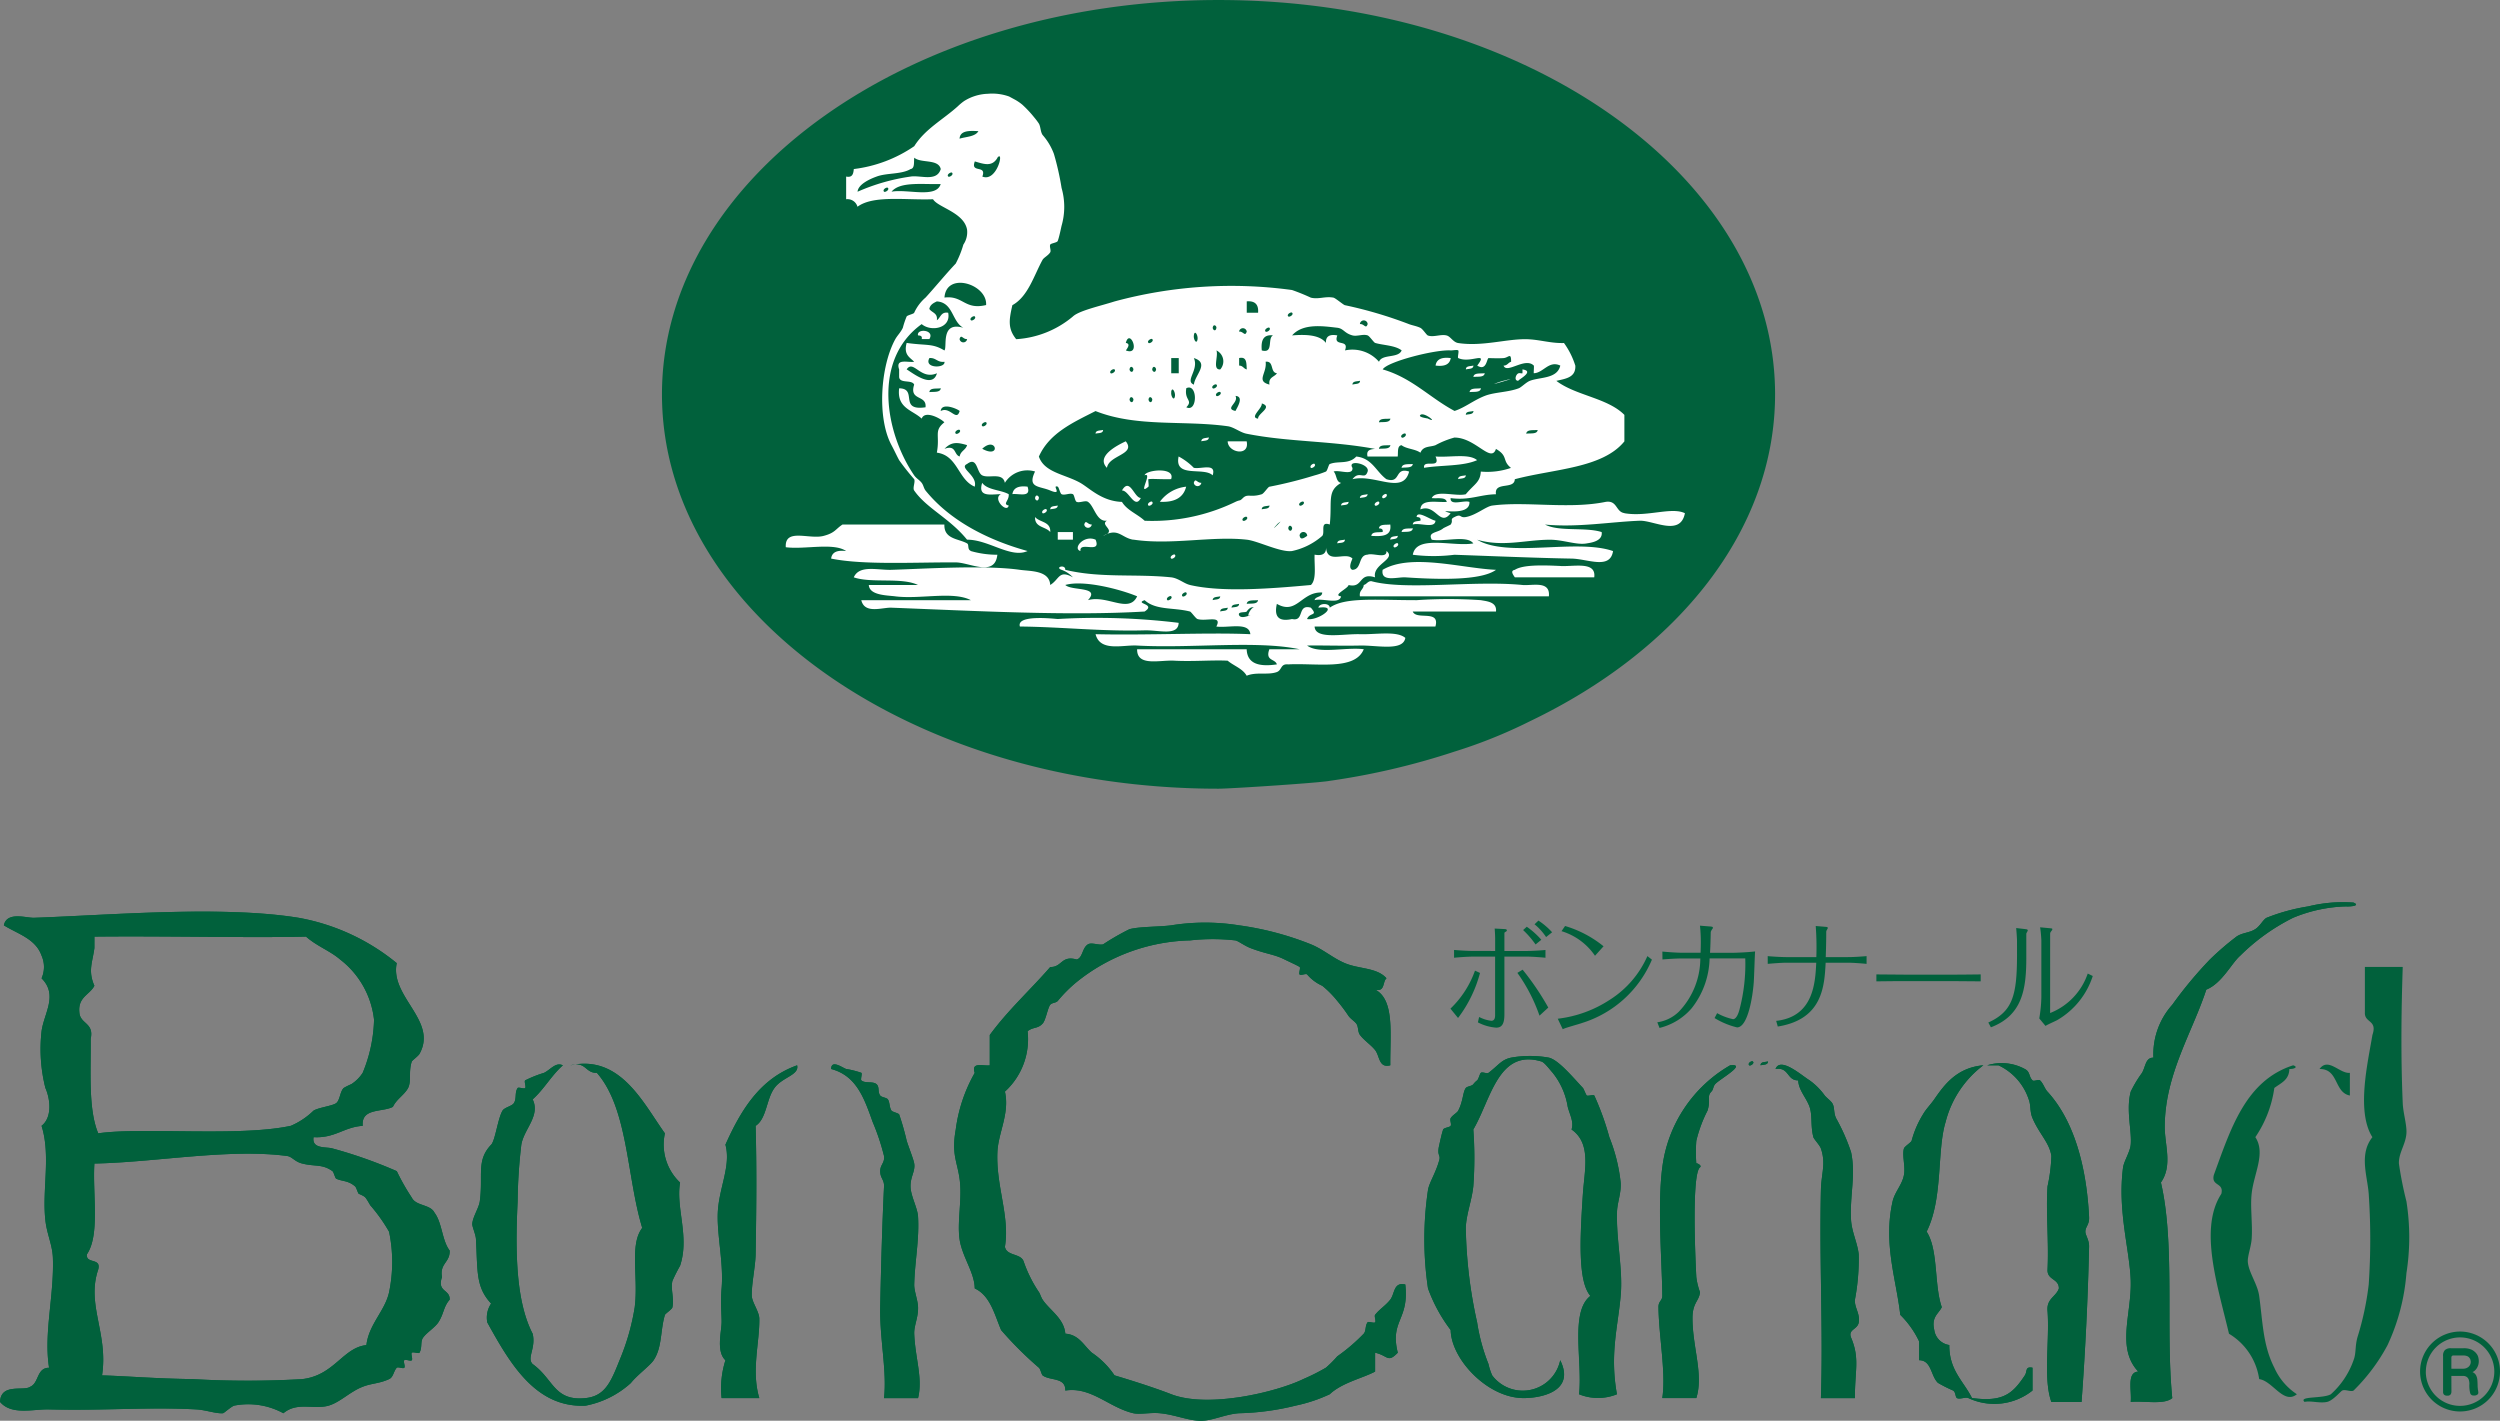
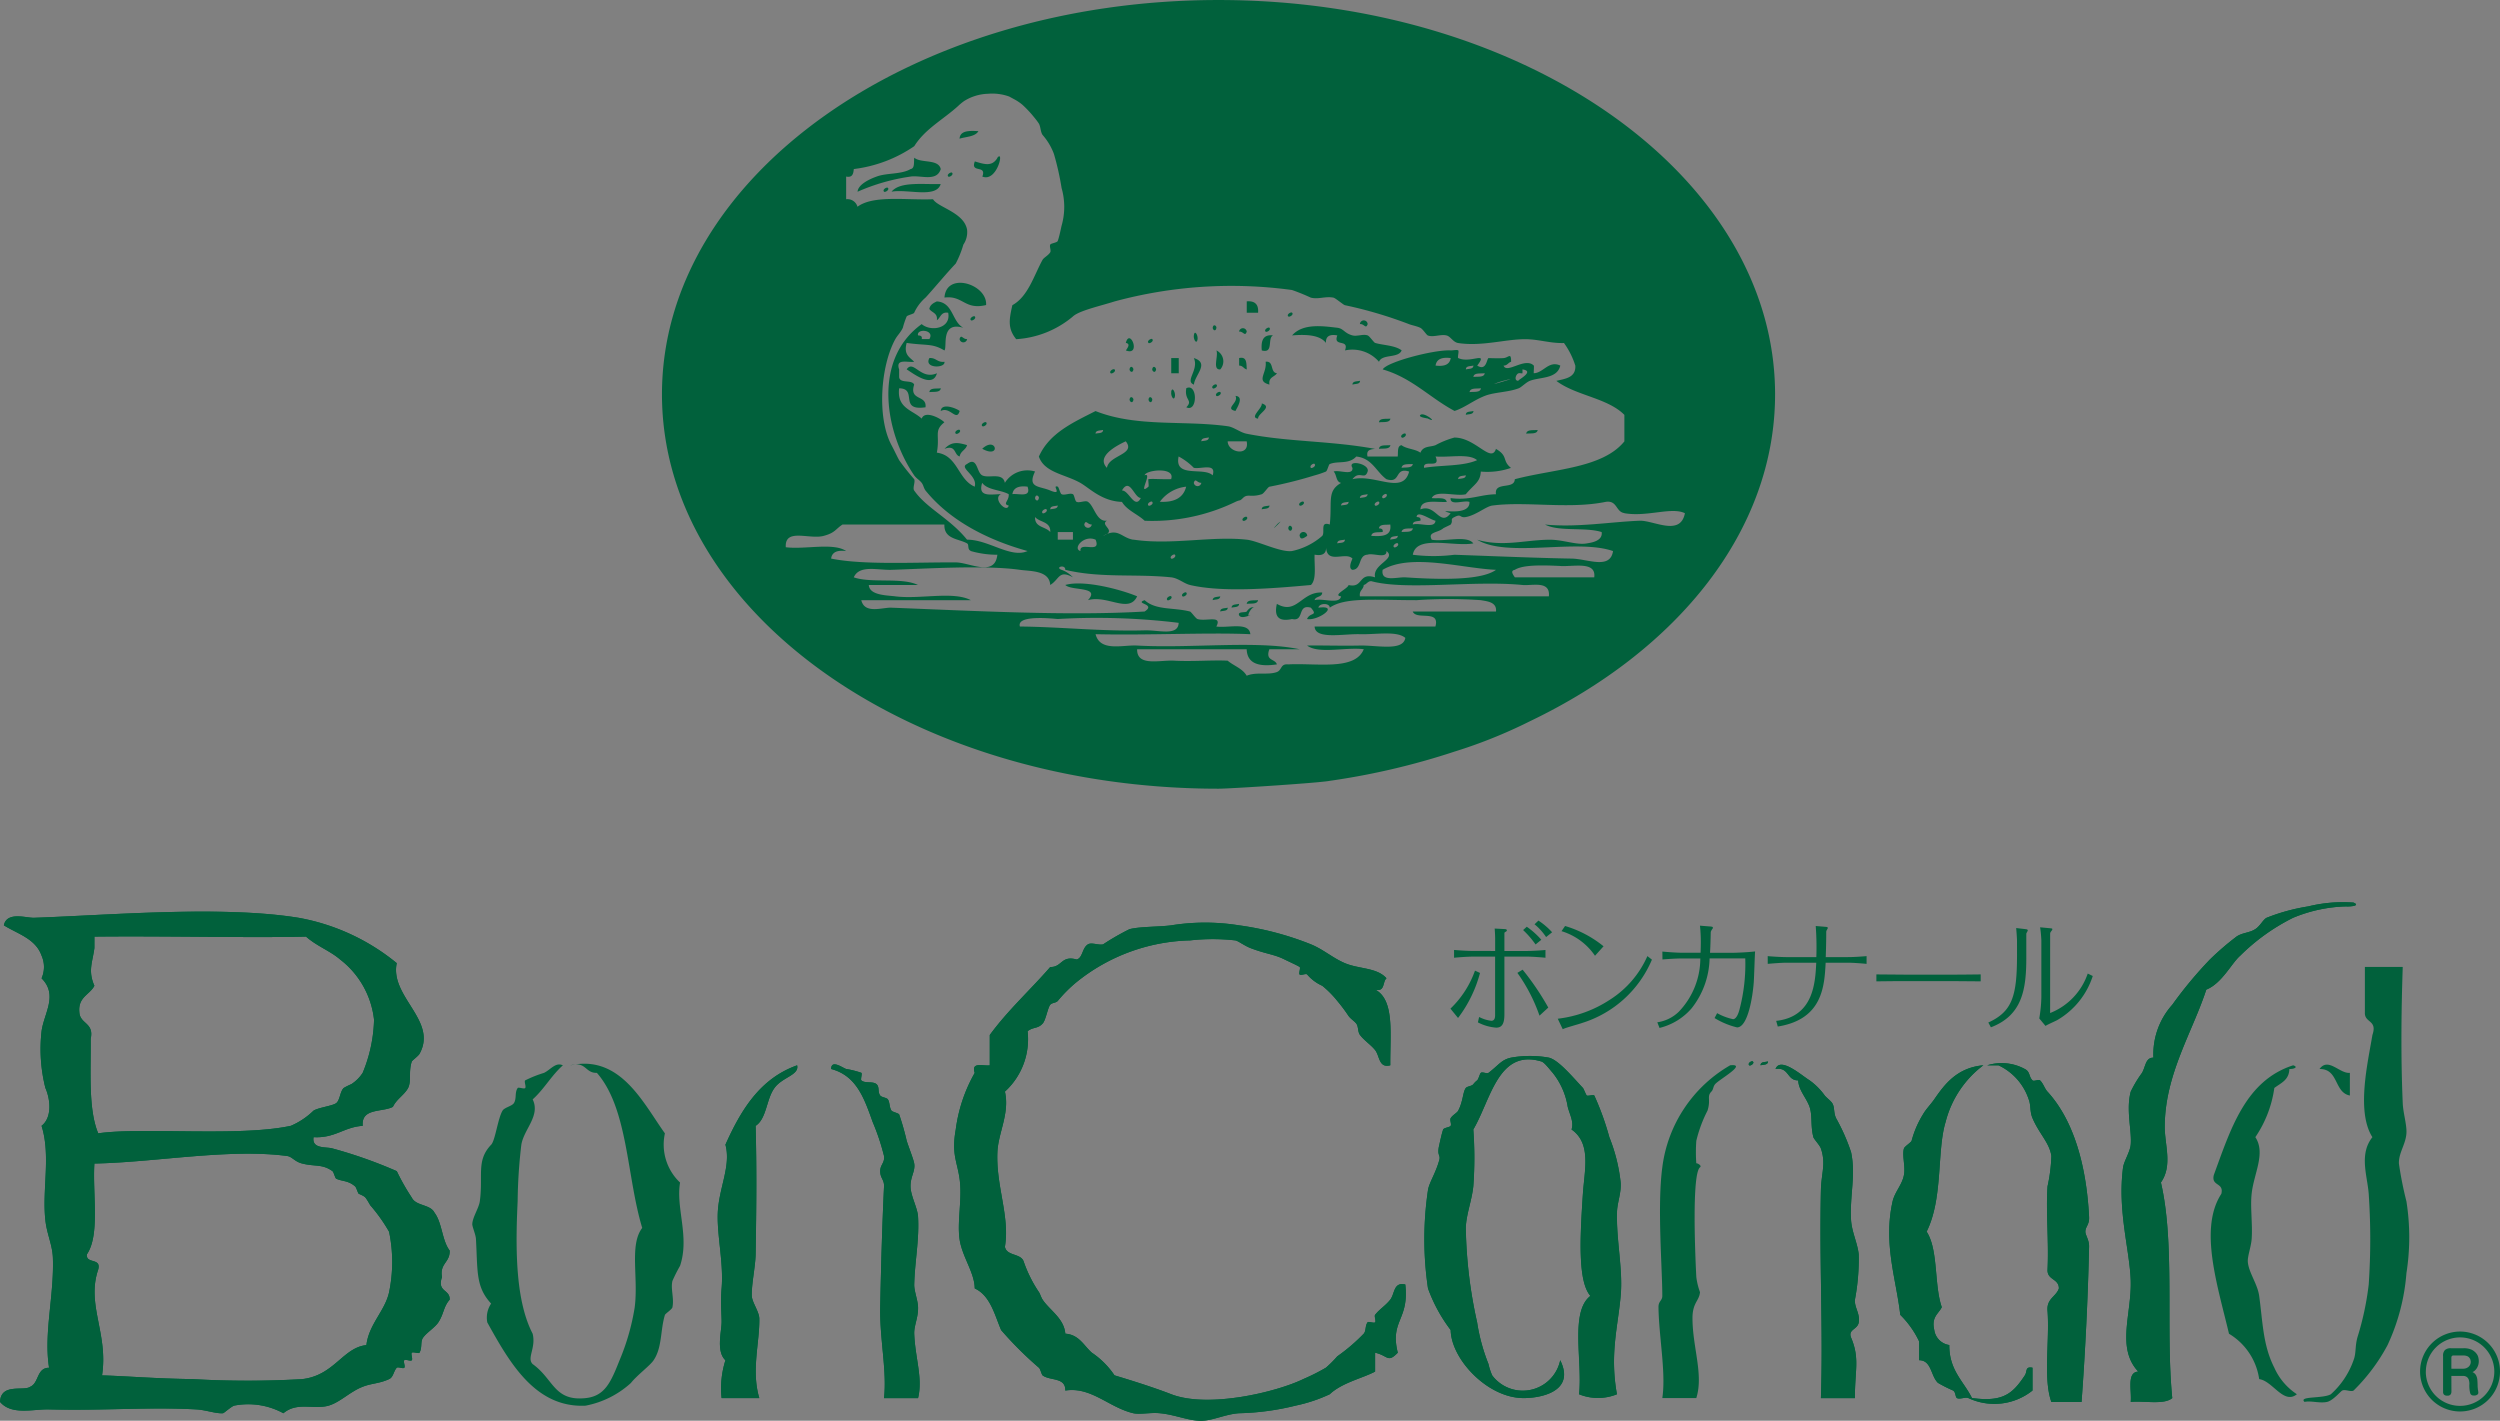
<svg xmlns="http://www.w3.org/2000/svg" width="216.21" height="122.873" viewBox="0 0 216.21 122.873">
  <rect x="0" y="0" width="216.21" height="122.873" fill="#808080" stroke="none" />
  <g id="logo" transform="translate(-584.681 -151.574)">
-     <ellipse id="楕円形_11" data-name="楕円形 11" cx="45.912" cy="32.869" rx="45.912" ry="32.869" transform="translate(643.896 153.051)" fill="#fff" />
    <path id="パス_1875" data-name="パス 1875" d="M668.02,202.165c.555.532,3.072.106,1.961,1.311,1.678-.473,3.544,1.193,4.253-.331C672.687,202.507,669.568,201.716,668.02,202.165Zm10.137.981c.083.095.5-.154.319-.331C678.393,202.732,677.98,202.98,678.157,203.145Zm-1.312.331c.095.083.5-.165.331-.331C677.082,203.051,676.68,203.3,676.845,203.476Zm3.923,0c.248-.083.638-.012.65-.331C681.17,203.216,680.78,203.157,680.768,203.476Zm2.942.319c.378-.047.922.059.981-.319C684.3,203.523,683.757,203.417,683.71,203.8Zm-1.311.331c.26-.071.65-.012.65-.331C682.8,203.866,682.41,203.807,682.4,204.126Zm-.981.331c.26-.083.65-.012.65-.331C681.82,204.2,681.43,204.138,681.418,204.457Zm2.942-.331c-.284-.154-.579.224-.65.331-.094.118-.8-.024-.661.319.118.272.591.142.839.047.024.012.071,0,.142-.047a1.035,1.035,0,0,0-.142.047C683.734,204.776,684.159,204.02,684.36,204.126Zm-23.854-41.21c-.8-.047-1.583-.059-1.63.65C659.454,163.389,660.234,163.4,660.506,162.916Zm-2.611,3.923c.095.095.5-.154.331-.331C658.131,166.425,657.729,166.673,657.895,166.839Zm-.65.65c-1.6.047-3.509-.236-4.253.662C654.374,167.9,656.867,168.753,657.245,167.488Zm-4.9.662c.094.083.5-.165.331-.331C652.578,167.725,652.176,167.973,652.342,168.15Zm8.826,9.806c.13-1.808-3.45-2.93-3.6-.65C659.183,177.106,659.3,178.405,661.167,177.956Zm22.542-.319v.981h.981C684.75,177.9,684.419,177.578,683.71,177.637Zm3.592,1.3c.094.095.5-.154.331-.319C687.538,178.523,687.136,178.772,687.3,178.937Zm-27.446.331c.095.094.5-.154.331-.331C660.092,178.854,659.691,179.1,659.856,179.268Zm33.648.331c.366-.035.508.473.662,0A.335.335,0,0,0,693.5,179.6Zm-12.736.319c0,.189.26.378.319,0C681.1,179.74,680.827,179.551,680.768,179.918Zm2.28.331c.366-.035.508.473.661,0A.335.335,0,0,0,683.048,180.248Zm2.292,0c.095.095.5-.154.331-.331C685.577,179.835,685.175,180.083,685.34,180.248Zm11.768,1.63c-.555-.449-1.654-.449-2.292-.65-.118-.035-.484-.591-.65-.65-.39-.142-.91.106-1.312,0-.709-.189-.756-.591-1.311-.662-1.17-.13-2.965-.425-3.911.662,1.3-.106,2.41-.024,2.93.65-.036-.591.331-.768.981-.65-.4,1.052,1.063.248.662,1.3a3.035,3.035,0,0,1,2.942.981C695.418,182.162,696.824,182.588,697.108,181.879Zm-17.97-1.3c-.059.343.248.839.319.319C679.5,180.556,679.208,180.059,679.138,180.579Zm-20.262.319a.328.328,0,0,0,.65,0C659.159,180.934,659.017,180.426,658.875,180.9Zm27.115-.319c-.862-.106-1.063.449-.981,1.3C686.073,182.174,685.47,180.815,685.99,180.579Zm-12.736.65c.39.071.2.366,0,.65C674.613,182.4,673.608,179.882,673.254,181.229Zm1.961,0c.083.094.5-.154.319-.331C675.451,180.815,675.038,181.064,675.215,181.229Zm5.872.65c.189.484-.378,1.689.331,1.642A1.048,1.048,0,0,0,681.087,181.879Zm22.873,3.273c-.047.39-.591.284-.981.331C703.039,185.092,703.582,185.211,703.96,185.151Zm1.961-.65c1.666-.437-.8.3-.815.272A7.7,7.7,0,0,1,705.922,184.5Zm-1.63-.65c-.059.378-.6.272-.981.319C703.358,183.793,703.9,183.9,704.291,183.852Zm2.942,0c.095-.035.236.035.319,0a3.1,3.1,0,0,0,0-.331c1.193.165-.626,1.016-.319.981C706.784,184.549,706.973,183.923,707.233,183.852Zm-3.922-.662c-.012.319-.4.26-.65.331C702.661,183.2,703.051,183.261,703.311,183.19Zm-3.273,0c.083-.579.567-.744,1.311-.65C701.267,183.119,700.782,183.285,700.038,183.19Zm5.884,0c.331,0,.39-.26.65-.331,0-.851-.213-.354-.65-.319-.366.035-1.323,0-1.3,0-.166.059-.177,1.158-.981.65.992-1.311-.567-.154-1.642-.65-.083-.047.083-.579,0-.662s-.544.012-.65,0c-1.311-.095-5.494.969-5.884,1.642,2.54.732,4.076,2.457,6.215,3.592.886-.284,1.642-.922,2.611-1.3.827-.331,2.032-.307,2.942-.662.225-.083.65-.532.981-.65.886-.331,2.339-.154,2.611-1.311-.992-.473-1.465.638-2.292.662-.024,0,.035-.626,0-.662C707.776,182.434,706.193,183.946,705.922,183.19Zm-49.657-.65c-.52.91,1.406.9,1.3.319C656.95,182.942,656.843,182.493,656.264,182.54Zm20.912,0v1.311h.65V182.54Zm5.872,0v.65c.331,0,.39.272.661.331C683.675,183,683.745,182.387,683.048,182.54Zm2.292.319c.13,1-.862,1.666.331,1.973-.106-.65.437-.65.65-.981C685.707,183.8,686.1,182.765,685.34,182.859Zm-31.037.662c.614.39,2.245,1.654,2.611.331C655.5,184.478,654.894,182.635,654.3,183.521Zm19.27,0c0,.177.272.366.331,0C673.9,183.332,673.644,183.143,673.573,183.521Zm1.961,0c0,.177.272.366.331,0C675.865,183.332,675.6,183.143,675.534,183.521Zm-3.592.331c.094.083.5-.165.331-.331C672.179,183.427,671.777,183.675,671.942,183.852Zm20.912.981c.248-.083.65-.012.65-.331C693.256,184.573,692.866,184.513,692.854,184.833Zm-12.086.319c.083.095.5-.154.319-.319C681,184.738,680.6,184.986,680.768,185.151Zm-24.5.331c.378-.047.922.059.981-.331C656.855,185.211,656.312,185.092,656.264,185.482Zm20.912,0c-.059.343.248.839.319.331C677.543,185.47,677.247,184.962,677.176,185.482Zm1.3-.331c-.189,1.052.614,1.016,0,1.642C679.48,187.29,679.48,184.655,678.476,185.151Zm2.611.662c.095.083.5-.165.331-.331C681.323,185.388,680.922,185.636,681.087,185.813Zm-7.514.319c0,.189.272.378.331,0C673.9,185.955,673.644,185.766,673.573,186.132Zm1.642,0c0,.189.26.378.319,0C675.534,185.955,675.274,185.766,675.215,186.132Zm7.514-.319c.307.6-.981,1.087,0,1.3C682.824,186.912,683.545,185.86,682.729,185.813Zm-25.484,1.3c.8-.425,1.359.969,1.63,0C658.674,186.924,657.328,186.357,657.245,187.113Zm45.416.331c.248-.071.638-.012.65-.331C703.051,187.2,702.661,187.125,702.661,187.444Zm-7.514.65c.378-.047.922.059.981-.319C695.737,187.822,695.194,187.715,695.147,188.093Zm-34.31.331c.095.095.5-.154.331-.331C661.073,188.011,660.671,188.259,660.837,188.424Zm-2.292.65c.095.095.5-.154.331-.319C658.781,188.66,658.379,188.909,658.545,189.074Zm49.338,0c.39-.047.933.059.981-.319C708.485,188.8,707.942,188.7,707.883,189.074Zm-10.775.331c.083.095.484-.154.319-.331C697.344,188.991,696.931,189.239,697.108,189.4Zm-37.583.662c-.815-.236-1.335-.331-1.961.319,1.028-.378.8.52,1.312.662C658.958,190.574,659.419,190.492,659.525,190.066Zm1.311.319c.709.39,1.04.224,1.075.012C661.971,190.114,661.534,189.736,660.837,190.385Zm34.31,0c.378-.047.922.059.981-.319C695.737,190.114,695.194,190.007,695.147,190.385Zm-6.864,4.9c.083.094.5-.154.331-.319C688.518,194.875,688.117,195.123,688.282,195.289Zm-3.273.331c.26-.071.65-.012.662-.331C685.411,195.371,685.021,195.3,685.01,195.619Zm-1.63.981c.095.095.5-.154.331-.319C683.615,196.186,683.214,196.435,683.379,196.6Zm3.922.662c0,.177.26.366.331,0C687.632,197.073,687.361,196.884,687.3,197.262Zm.981.65c.071.39.366.2.65,0A.328.328,0,0,0,688.282,197.911Zm-26.134-32.7c-.461.8-1.134.567-1.961.319-.413,1.063,1.052.248.65,1.311C662.113,167.358,662.762,164.488,662.148,165.208Zm-7.2,0c-.047.378.059.922-.319.981-.792.473-2.068.319-2.942.65-.555.2-1.595.662-1.642,1.311a17.4,17.4,0,0,1,4.584-1.311c.851-.142,2.268.484,2.611-.65C657.044,165.291,655.532,165.716,654.953,165.208Zm24.185,17.332c.449,1.028-.815,1.973,0,2.292C679.22,183.994,680.532,182.978,679.138,182.54Zm5.872,3.923c.047.437-1.1,1.217-.319,1.311C684.643,187.337,686.014,186.782,685.01,186.463Zm14.378,1.311c.933.461-.319-.591-.65-.331C698.467,187.656,699.341,187.751,699.388,187.774Zm-13.067,9.156c-.709.78.319-.224.3-.248A1.985,1.985,0,0,0,686.321,196.931ZM655.6,180.9c.071-.272-.118-.307-.319-.319-.13-.638,1.489-.484.981.319Zm11.768,24.208a58.723,58.723,0,0,1,10.456.331c-.035,1.17-1.737.614-2.942.65-3.639.106-7.242-.3-10.787-.331C663.755,204.681,667.181,205.107,667.37,205.107Zm40.182-2.942c.839.083,2.434-.413,2.292.981H693.5c-.083-.532.307-.567.331-.981.26-.059.331-.331.65-.331C697.51,202.661,703.3,201.751,707.552,202.165Zm3.273-1.642c1.181.071,3.131-.437,2.942.981H706.9c-.2-.284-.39-.579,0-.65C707.6,200.4,709.348,200.452,710.825,200.522Zm-15.359.331c2.458-1.453,6.853-.13,9.806,0-1.323.969-5.175.827-7.845.65C696.73,201.468,695.277,201.952,695.466,200.853Zm-17.97-1.311c.177.177-.236.425-.319.331C677,199.707,677.413,199.459,677.5,199.542Zm1.311,2.623c2.741.638,6.841.331,10.456,0,.508-.473.284-1.678.319-2.623.65.118,1.016-.059.992-.626.094,1.489,1.666.343,2.28.957.024.024-.437.827,0,.981.839-.035.473-1.276,1.312-1.311.472-.177,1.69.39,1.63-.319.9.709-1.241,1.134-.981,2.28-1.465-.473-1,.969-2.292.662-.059.319-1.43.886-.65.981-.142.733-1.607.13-2.292.331.083-.366.65-.224.662-.662-1.808-.095-2.186,1.973-3.923.981-.26,1.134.177,1.56,1.311,1.311,1.111.248.414-1.323,1.63-.981.65.756-.083.366-.331.981.933.189,2.906-1.229.981-.981.071-.414.981-.425.981,0,1.323-.933,3.993-.65,7.514-.65a40.8,40.8,0,0,1,5.553,0c.473.094,1.406.13,1.311.981h-7.2c.307.78,2.387-.2,1.961,1.3H689.582c.047,1.158,2.517.614,3.923.662,1.43.035,3.19-.307,3.922.319-.189,1.181-2.457.626-3.922.662-1.619.035-3.249-.024-4.572,0,.992.756,3.367.118,4.9.319-.756,1.867-4.052,1.181-6.534,1.311-.685-.071-.52.484-.981.662-.78.284-1.772-.035-2.611.319-.354-.626-1.111-.851-1.642-1.3-1.252-.071-3.013.083-4.572,0-1.288-.083-3.285.543-3.261-.992h9.475c.047,1.264,1.075,1.536,2.611,1.311-.142-.508-1.028-.272-.65-1.311h2.611c-3.757-.78-9.322-.059-14.048-.319-1.229-.071-3.2.567-3.592-.981,4.513.106,9.83-.165,13.386,0-.106-1.087-1.879-.52-2.942-.662.543-1.028-.886-.413-1.63-.65-.154-.047-.544-.626-.65-.65-1.43-.366-2.954-.095-3.922-.981-.922.319,1.04.307,0,.981-6.486.39-14.556-.047-21.893-.331-.792-.035-2.316.579-2.611-.65h9.475c-1.524-.8-4.407-.059-6.533-.331-.756-.095-2.233-.083-2.292-.981h4.253c-1.394-.685-4.017-.13-5.553-.662.484-1.1,2.044-.614,3.261-.65,2.942-.095,8.14-.425,11.106,0,.91.13,2.552.035,2.623,1.311.8-.484.733-1.347,1.961-.662a2.464,2.464,0,0,0-.981-.65c-.626-.224.354-.508.319,0,3.025.733,6.073.331,9.156.65C677.8,201.574,678.287,202.047,678.807,202.165Zm17.97-3.6c.165.177-.236.425-.331.331C696.281,198.727,696.682,198.479,696.777,198.561Zm-4.572-.319c-.012.319-.4.248-.662.319C691.555,198.242,691.945,198.313,692.2,198.242Zm-22.873.981c-.7-.2.283-1.43,1.311-.981C671.163,199.53,669.225,198.349,669.331,199.223Zm27.446-1.311c-.012.319-.4.248-.65.331C696.127,197.923,696.517,197.982,696.777,197.911Zm-29.407.331v-.662h1.311v.662Zm30.706-.981c-.047.378-.591.272-.969.319C697.155,197.2,697.7,197.309,698.077,197.262Zm-2.611.319c.059-.272-.13-.307-.319-.319.047-.39.591-.284.981-.331.142,1.016-.709,1.04-1.642.981C694.544,197.522,695.088,197.64,695.466,197.581Zm-25.154-.65a.328.328,0,0,1-.65,0C669.8,196.458,669.946,196.966,670.312,196.931Zm-3.592.65c-.39-.484-1.359-.378-1.311-1.3C665.8,196.765,666.768,196.659,666.72,197.581Zm32.018-.981c.059-.272-.13-.307-.331-.319.035-.626,1.217.26,1.63.319-.035.721-1.382.142-1.961.331C698.089,196.612,698.478,196.671,698.738,196.6Zm-32.349-.981c.165.165-.236.413-.331.331C665.893,195.773,666.295,195.525,666.39,195.619Zm.981-.331c-.012.319-.4.26-.65.331C666.72,195.3,667.122,195.371,667.37,195.289Zm27.776-.319c.165.165-.236.414-.331.319C694.65,195.123,695.052,194.875,695.147,194.97Zm-2.623,0c0,.319-.39.248-.65.319C691.886,194.981,692.276,195.04,692.524,194.97Zm-16.99,0c.177.165-.236.414-.319.319C675.038,195.123,675.451,194.875,675.534,194.97Zm20.262-.662c.165.177-.236.425-.331.331C695.3,194.473,695.7,194.225,695.8,194.308Zm-1.63,0c-.012.319-.4.26-.662.331C693.516,194.32,693.906,194.391,694.166,194.308Zm-28.426.331c-.071.378-.331.177-.331,0C665.468,194.272,665.74,194.462,665.74,194.639Zm10.456.331a3.238,3.238,0,0,1,2.28-1.311C678.24,194.615,677.46,195.04,676.2,194.97Zm-1.642-.331c-.52,1.028-1.028-.673-1.63-.65C673.608,192.807,673.975,194.639,674.553,194.639Zm-11.106-.331c.083-.567.567-.744,1.312-.65C665.09,194.639,664.027,194.237,663.448,194.308Zm-.981,0c-.862,0-2.044.307-1.63-.981.461.638,1.583.591,2.292.981.059.567-.567.851,0,.981C662.975,196.009,661.675,194.674,662.467,194.308Zm17.32-.981a.328.328,0,0,1-.65,0C679.279,192.855,679.421,193.363,679.787,193.327Zm22.873-.65c-.012.319-.4.248-.662.331C702.011,192.689,702.4,192.748,702.661,192.677Zm-27.446.981c-.992.862.4-1.3-.331-.981.083-.473,2.694-.756,2.292.331-.957.024-1.536-.047-1.961,0C675.168,193.008,675.262,193.623,675.215,193.658Zm22.862-1.961c-.047.378-.591.272-.969.331C697.155,191.638,697.7,191.744,698.077,191.7Zm-8.495,0c.177.165-.236.414-.319.331C689.1,191.85,689.5,191.6,689.582,191.7Zm10.456-.65c1.205.106,2.895-.284,3.6.319-1.205.543-3.084.414-4.584.662C698.927,191.236,700.546,192.2,700.038,191.047Zm-19.27,1.63c-.768-.756-3.344.284-2.942-1.63a5.36,5.36,0,0,1,1.311.981C679.752,192.169,681.1,191.579,680.768,192.677Zm2.942-2.942c.284,1.347-1.63.992-1.642,0Zm-12.086,2.292c-.969-.992.874-1.938,1.63-2.292C674.164,190.882,671.789,190.929,671.624,192.028Zm8.814-2.623c-.012.319-.4.26-.65.331C679.8,189.417,680.189,189.476,680.437,189.4Zm-9.145-.65c-.012.319-.4.248-.65.319C670.643,188.767,671.033,188.826,671.293,188.755Zm45.085,7.2c1.973.343,4.076-.567,5.234,0-.39,2.044-2.717.6-3.923.65-2.481.095-5.376.6-8.176.331,1.217.638,3.5.2,4.9.65.118.827-1.04.933-1.3.981-.874.165-2.068-.343-3.273-.319-2.079.024-3.97.638-6.2,0,2.647,1.595,8.6-.118,11.756.981-.248,1.63-2.186.673-3.592.65-2.871-.047-7.408-.236-10.125-.331a14.461,14.461,0,0,1-3.6,0c.307-1.76,3.462-.673,5.234-.981-.555-.744-2.493-.118-3.592-.319-.39-.685.508-.579.981-.981.024-.035.638-.307.65-.331.26-.378-.106-.437.331-.65.626-.319.413.095.981,0,.9-.165,1.725-.91,2.28-.992,2.883-.39,6.616.331,9.806-.319C715.775,194.816,715.61,195.844,716.378,195.95Zm-56.522,3.273a8.227,8.227,0,0,0,2.292.319c-.213,1.961-2.4.662-3.6.662-3.367-.024-7.963.248-10.775-.331.071-.579.555-.744,1.3-.65-1.087-.756-3.58-.118-5.222-.331-.106-1.689,2.032-.65,3.273-.981.992-.26,1.016-.579,1.63-.981h8.814c-.047,1.276,1.229,1.217,1.961,1.63C659.726,198.679,659.513,199.081,659.856,199.223Zm14.048-.981c-.945-.154-1.229-.91-2.268-.5a1.549,1.549,0,0,1-.343.165,2.97,2.97,0,0,1,.343-.165c.579-.4-.6-.8-.012-1.146-.91.118-1.087-1.264-1.642-1.63-.224-.154-.732.118-.981,0-.154-.083-.189-.591-.319-.662-.272-.13-.721.13-.981,0-.118-.047-.236-.614-.331-.65-.579-.189.508.815-.65.331-.933-.4-2.008-.2-1.311-1.642a2.29,2.29,0,0,0-2.611.981c-.189-.945-1.394-.354-1.961-.65-.5-.26-.4-1.666-1.311-.981-.744.343.945.992.662,1.961-1.453-.614-1.453-2.694-3.273-2.942.284-1.524-.284-1.879.65-2.623-.272-.307-1.678-1.087-1.961-.319-.78-.744-2.162-.886-1.949-2.623,1.654.024-.083,1.985,2.28,1.642.13-1.111-1.442-.52-.981-1.961-.2-.461-1.252-.059-1.3-.662v-.65c-.331-.981.721-.579,1.3-.662-.366-.39-.933-.591-.65-1.63,1.772.248,2.221.024,3.261.65.284-.26-.378-2.552,1.642-1.961-1-.532-.862-2.186-2.292-2.28-.3.142-.579.284-.65.65.213.331.744.343.65.981.331-.213.343-.756.981-.65.272,1.359-1.5,1.666-2.292.981-4.324,3.119-3.131,9.452-.65,13.079.189.272.449.39.65.65.154.2.177.461.331.662,2.268,2.8,5.742,4.383,8.826,5.234-1.441.662-3.367-.992-5.234-.981-1.5-1.855-3.5-2.706-4.572-4.253-.154-.224.118-.744,0-.981a19.441,19.441,0,0,1-1.3-1.642c-.189-.343-.425-.862-.662-1.3-1.264-2.351-.957-6.829.331-9.168.177-.319.461-.579.65-.981a7.356,7.356,0,0,1,.331-.981c.083-.118.6-.213.65-.319a3.825,3.825,0,0,1,.981-1.311c.721-.78,1.807-2.1,2.611-2.942a8.6,8.6,0,0,0,.662-1.642,1.913,1.913,0,0,0,.319-1.3c-.272-1.489-2.528-1.914-2.942-2.623-2.292.095-5.163-.378-6.534.65a.9.9,0,0,0-.981-.65v-1.961c.555.118.626-.26.662-.65a11.752,11.752,0,0,0,5.222-1.973l.012-.012c.922-1.477,2.5-2.3,3.769-3.45a4.534,4.534,0,0,1,.543-.449,4.1,4.1,0,0,1,2.056-.626,4.337,4.337,0,0,1,1.831.236l.555.3a4.341,4.341,0,0,1,.579.4,9.784,9.784,0,0,1,1.04,1.111,5.622,5.622,0,0,1,.4.532c.154.26.13.7.319.981a5.225,5.225,0,0,1,.981,1.642,23.618,23.618,0,0,1,.662,2.942,5.927,5.927,0,0,1,0,3.273c-.024.083-.2.981-.331,1.311-.059.154-.6.2-.65.319-.083.177.094.5,0,.662-.165.272-.543.449-.662.65-.744,1.347-1.252,3.178-2.611,3.923-.3,1.288-.4,2.044.331,2.942a8.422,8.422,0,0,0,4.9-1.961c.532-.508,2.375-.91,3.592-1.3a38.674,38.674,0,0,1,15.359-.992,17.321,17.321,0,0,1,1.63.662c.685.165,1.241-.142,1.961,0,.165.035.862.626.98.65a36.742,36.742,0,0,1,5.553,1.642c.236.094.662.165.981.319.225.118.52.614.65.662.484.177,1.134-.142,1.63,0,.319.083.555.579.981.65,2.056.319,4.147-.354,5.884-.331,1.17.024,2.091.366,3.273.331a6.779,6.779,0,0,1,.981,1.961c.047,1.028-.839,1.122-1.642,1.311,1.666,1.276,4.419,1.465,5.884,2.942v2.292c-1.9,2.339-6.108,2.375-9.476,3.273-.035.933-1.8.165-1.63,1.3-1.394.024-2.292.555-3.923.331-.059.709,1.158.154,1.63.331.083,1.418-3.273.449-1.63.981-.933,1.229-1.288-.874-2.611-.331.047-.933,1.359-.591,2.28-.65-.094-.449-.815-.272-1.3-.331.343-.744,2.056-.118,2.942-.331.733-.886,1.252-1.028,1.3-1.961a6.26,6.26,0,0,0,2.611-.319c-.792-.626-.213-1.016-1.3-1.642-.414,1.276-1.76-.981-3.592-.981a7.469,7.469,0,0,0-1.642.662c-.484.177-1.052.047-1.3.65-.437-.331-1.205-.319-1.63-.65-.39.047-.284.591-.331.981h-2.611c-.13-.567.248-.626.65-.662-3.793-.709-7.5-.591-11.106-1.311-.555-.106-1.1-.579-1.642-.65-3.816-.532-7.857.106-11.425-1.311-1.949.992-3.993,1.9-4.9,3.934.473,1.394,2.257,1.524,3.592,2.28.815.473,1.855,1.583,3.592,1.642.449.744,1.347,1.052,1.961,1.63a16.431,16.431,0,0,0,7.845-1.63c.449-.213.354-.035.65-.331.425-.414.65-.024,1.63-.331.177-.047.532-.614.662-.65a37.086,37.086,0,0,0,3.911-.981,7.978,7.978,0,0,0,.981-.331c.13-.071.236-.614.331-.65.721-.3,1.642.059,2.292-.65,1.382.142,1.725,1.323,2.611,1.961,1.288.414.662-1.075,1.961-.662-.52,2.056-2.977.177-4.9.662.6-.8,1.052.118,1.312-.662.213-.673-1.808-1.087-1.312-.319.059.709-1.158.142-1.63.319.283.272.189.9.65.981-1.241.709-.768,1.56-.981,3.6-.874-.307-.39.662-.65.981a5.805,5.805,0,0,1-2.611,1.311c-.981.142-2.989-.886-3.923-.981C680.709,197.911,677.165,198.738,673.9,198.242ZM690.917,219.1a62.506,62.506,0,0,0,10.74-2.517,43.047,43.047,0,0,0,5.9-2.316l.7-.343c12.76-6.132,21.148-16.493,21.148-28.249,0-18.833-21.55-34.1-48.133-34.1s-48.133,15.265-48.133,34.1,21.55,34.109,48.133,34.109C682.363,219.781,690.125,219.272,690.917,219.1Z" transform="translate(8.792 0)" fill="#01613c" fill-rule="evenodd" />
    <path id="パス_1876" data-name="パス 1876" d="M760.042,217.652c.6.26-.189.354-.65.331a12.745,12.745,0,0,0-4.572.981,17.628,17.628,0,0,0-4.572,3.273c-.756.65-1.583,2.4-2.942,2.942-1.193,3.663-3.556,7.3-3.592,11.779-.024,1.63.709,3.4-.331,4.9,1.24,5.3.39,12.689.981,18.644-.709.6-2.4.224-3.592.331.094-.992-.366-2.552.65-2.623-1.914-2.044-.567-4.974-.65-7.845-.083-2.67-1.158-6.049-.662-9.818.083-.544.6-1.335.662-1.961.106-1.217-.425-2.989,0-4.584a10.109,10.109,0,0,1,.981-1.63c.319-.579.3-1.311.981-1.311a6.415,6.415,0,0,1,1.63-4.572,35.554,35.554,0,0,1,3.261-3.922,24.548,24.548,0,0,1,2.292-1.973c.484-.343,1.134-.319,1.63-.65.425-.272.673-.827.981-.981a16.909,16.909,0,0,1,3.592-.981A12.524,12.524,0,0,1,760.042,217.652Z" transform="translate(28.183 11.982)" fill="#01613c" fill-rule="evenodd" />
    <path id="パス_1877" data-name="パス 1877" d="M601.34,258.734a81.606,81.606,0,0,0,9.475,0c2.776-.319,3.521-2.729,5.553-2.942.213-1.808,1.607-2.954,1.961-4.572a12.8,12.8,0,0,0,0-5.234,14.259,14.259,0,0,0-1.63-2.292c-.484-.78-.3-.673-.981-.981-.083-.035-.224-.579-.331-.65-.6-.52-1.1-.414-1.63-.662-.095-.047-.213-.567-.319-.65-.886-.638-1.512-.378-2.623-.662-.662-.165-.863-.591-1.3-.65-5.021-.673-11.437.555-16.671.65-.165,2.67.5,6.167-.65,7.857-.094.862,1.264.26.981,1.311-1.04,3.036.886,5.541.331,9.156C595.409,258.462,598.221,258.7,601.34,258.734Zm-8.495-37.276c-.165,1.241-.567,1.961,0,3.261-.413.792-1.43.969-1.3,2.292.059,1.028,1.288.886.981,2.292.024,2.918-.213,6.1.65,8.176,3.816-.555,12.157.319,16.659-.65a6.417,6.417,0,0,0,1.961-1.311c.437-.272,1.63-.413,1.961-.65s.331-1.016.65-1.311a5.748,5.748,0,0,1,.662-.331,3.309,3.309,0,0,0,.981-.981,12.773,12.773,0,0,0,.981-4.584,7.616,7.616,0,0,0-2.942-5.222c-.862-.744-1.985-1.134-2.942-1.973-4.95.118-12.311-.071-18.3,0ZM611.8,237.81c-.177,1.051,1.122.815,1.642.981a40.131,40.131,0,0,1,5.553,1.961,18.839,18.839,0,0,0,1.3,2.292c.354.732,1.607.567,1.961,1.3.662.862.65,2.41,1.311,3.273.047,1.04-.874,1.1-.662,2.292-.449,1.323.709,1.04.662,1.961-.532.591-.5,1.229-.981,1.961-.307.461-.957.839-1.311,1.311-.26.354-.059.874-.319,1.311-.071.095-.567-.094-.662,0s.106.532,0,.65-.543-.106-.65,0,.106.543,0,.65-.543-.106-.65,0c-.272.272-.284.815-.662.981-.827.39-1.536.366-2.28.662-1.087.414-1.938,1.335-2.942,1.63-1.3.378-2.717-.354-3.922.662a6.341,6.341,0,0,0-4.242-.662c-.248.059-.886.65-.981.662-.6.047-1.489-.284-2.292-.331-4.135-.224-7.892.118-12.748,0-1.382-.035-3.237.532-4.242-.65.071-1.654,2.056-.9,2.611-1.311.768-.319.544-1.642,1.63-1.642-.473-2.989.437-6.179.331-9.475-.035-1.146-.52-2.068-.65-3.273-.3-2.647.484-5.577-.331-8.176.91-.7.78-2.257.331-3.273a13.742,13.742,0,0,1-.331-4.9c.2-1.548,1.453-3.131,0-4.584a2.412,2.412,0,0,0,0-1.961c-.52-1.477-2.1-1.89-3.261-2.623.26-1.217,1.938-.626,2.611-.65,6.486-.224,16.257-1.075,22.873,0a18.556,18.556,0,0,1,8.495,3.923c-.614,2.918,3.58,4.986,1.961,7.857-.106.177-.626.567-.662.65-.3.922-.012,1.678-.319,2.292-.331.614-1,.957-1.311,1.63-.933.484-2.753.083-2.611,1.642C614.419,236.936,613.651,237.917,611.8,237.81Z" transform="translate(0 12.11)" fill="#01613c" fill-rule="evenodd" />
    <path id="パス_1878" data-name="パス 1878" d="M691.914,223.924c-.354.307-.106,1.205-.981.981,1.725.886,1.276,3.958,1.311,6.545-1,.272-.91-.8-1.311-1.311-.354-.449-.945-.827-1.311-1.311-.213-.3-.118-.709-.319-.981-.177-.224-.461-.39-.662-.65a14.559,14.559,0,0,0-.981-1.311,8.5,8.5,0,0,0-1.3-1.311,3.693,3.693,0,0,1-1.311-.981c-.106-.106-.544.118-.65,0-.094-.083.106-.579,0-.65-.2-.13-.851-.425-1.311-.65-.933-.461-1.548-.449-2.942-.981-.579-.236-1.052-.614-1.3-.662a17.4,17.4,0,0,0-3.923,0,16.221,16.221,0,0,0-9.806,3.6,11.789,11.789,0,0,0-1.63,1.63c-.166.189-.508.154-.65.331-.213.236-.39,1.347-.662,1.63-.437.473-.8.272-1.3.662a6.133,6.133,0,0,1-1.961,5.222c.425,1.89-.579,3.556-.65,5.234-.13,2.942,1.087,5.553.65,8.188.154.827,1.406.543,1.63,1.3a11.351,11.351,0,0,0,1.312,2.623c.106.154.177.437.319.65.591.9,1.855,1.619,1.961,2.942,1.193.083,1.607,1.04,2.292,1.642a7.2,7.2,0,0,1,1.961,1.961c1.323.4,3.214.981,4.9,1.63,3.225,1.252,9.168-.2,11.437-1.311a17.64,17.64,0,0,0,1.949-.981,9.58,9.58,0,0,0,.981-.981,15.921,15.921,0,0,0,2.292-1.961c.213-.248.106-.685.331-.981.083-.106.555.106.65,0s-.095-.532,0-.65c.39-.5.91-.8,1.311-1.311s.272-1.548,1.3-1.311c.354,3.084-1.347,3.1-.65,5.9-.886.91-.815.26-1.961,0v1.63c-1.016.555-2.871.957-3.922,1.961a13.418,13.418,0,0,1-2.942.981,22.2,22.2,0,0,1-4.9.662c-1.193.083-2.257.638-3.261.65-1.111.012-2.292-.532-3.592-.65-.815-.083-1.69.13-2.292,0-2.115-.5-3.651-2.316-5.884-1.961.035-1.17-1.311-.827-1.961-1.311-.094-.083-.189-.543-.319-.662a31.427,31.427,0,0,1-3.273-3.261c-.579-1.382-.945-2.977-2.28-3.6-.012-1.371-1.087-2.729-1.311-4.253-.224-1.571.248-3.485,0-5.234-.213-1.512-.709-2.127-.331-4.253a13.352,13.352,0,0,1,1.642-4.9c-.331-.981.721-.579,1.3-.65v-2.623c1.56-2.138,3.509-3.9,5.234-5.884,1.016.035.933-1.028,2.28-.65.532-.13.461-.992.981-1.311.307-.189.969.106,1.312,0a21.245,21.245,0,0,1,2.28-1.311c.945-.236,2.5-.189,3.6-.331a18.463,18.463,0,0,1,5.872,0,26.3,26.3,0,0,1,6.215,1.642c1.075.437,1.9,1.193,2.942,1.63C689.539,223.133,691.1,222.991,691.914,223.924Z" transform="translate(12.675 12.255)" fill="#01613c" fill-rule="evenodd" />
    <path id="パス_1879" data-name="パス 1879" d="M705.6,258.128a4.356,4.356,0,0,1-3.273,0c.307-2.859-.8-7.124.981-8.507-1.1-1.252-.9-5.045-.65-8.826.142-2.091.744-4.36-.981-5.565.213-.662-.142-1.241-.331-1.961a6.272,6.272,0,0,0-1.3-2.942c-.39-.449-.721-.9-.981-.981-3.733-1.122-4.372,3.32-5.884,5.884a33.528,33.528,0,0,1,0,4.915c-.13,1.241-.614,2.422-.65,3.592a40.147,40.147,0,0,0,.981,8.176,16.332,16.332,0,0,0,.981,3.6,5.241,5.241,0,0,0,.319.981,3.307,3.307,0,0,0,5.884-1.311c1.394,2.812-1.926,3.308-3.273,3.273-3.072-.071-6.155-3.379-6.2-5.884a13.508,13.508,0,0,1-1.961-3.6,28.891,28.891,0,0,1,0-8.507c.094-.626.685-1.489.981-2.611.118-.461-.236-.343,0-1.311.024-.106.2-.957.331-1.311.059-.154.591-.2.65-.319.083-.177-.094-.5,0-.662.154-.26.555-.461.65-.65.425-.792.4-1.642.662-1.961.118-.154.5-.142.65-.331a1.754,1.754,0,0,1,.331-.331c.118-.106.224-.579.319-.65.142-.106.52.106.662,0,.874-.662,1.111-1.134,1.95-1.311a9.221,9.221,0,0,1,3.273,0c.839.213,2.032,1.654,2.942,2.623.059.059.272.614.331.65.095.071.579-.095.65,0a23.859,23.859,0,0,1,1.3,3.6,14.772,14.772,0,0,1,.981,3.922c.071.886-.307,1.76-.319,2.611-.059,2.434.532,4.95.319,7.2C705.682,252.315,704.973,254.643,705.6,258.128Z" transform="translate(18.921 14.027)" fill="#01613c" fill-rule="evenodd" />
-     <path id="パス_1880" data-name="パス 1880" d="M627.746,229.575c4.324-.945,6.3,3.285,8.164,5.884a4.516,4.516,0,0,0,1.311,4.253c-.378,2.209.839,4.679,0,7.2a13.559,13.559,0,0,0-.662,1.311c-.165.721.165,1.5,0,2.28-.036.177-.614.543-.65.662-.4,1.323-.225,2.812-.981,3.923-.319.473-1.418,1.276-1.961,1.961a8.092,8.092,0,0,1-3.923,1.961c-4.324.2-6.545-3.674-8.495-7.2a2.172,2.172,0,0,1,.331-1.63c-1.335-1.441-1.158-2.765-1.311-5.565-.012-.39-.331-1.087-.319-1.311.024-.591.567-1.382.65-1.961.307-2.245-.331-3.533.981-4.9.354-.366.567-2.221.981-2.942.165-.284.8-.39.981-.65.26-.39.059-.922.331-1.311.071-.106.555.095.65,0s-.106-.567,0-.662a9.968,9.968,0,0,1,1.63-.65c.579-.284,1.016-.957,1.63-.65-.981.862-1.63,2.068-2.611,2.942.685,1.418-.756,2.564-.981,3.922a44.954,44.954,0,0,0-.319,4.9c-.213,4.407-.142,8.66,1.3,11.448.3,1.252-.532,2.091,0,2.623,1.819,1.3,1.843,3.225,4.572,2.942,1.678-.177,2.186-1.37,2.942-3.273A19.833,19.833,0,0,0,633.3,250.5c.331-2.6-.473-5.4.65-6.864-1.347-4.431-1.217-10.326-3.923-13.41C629.01,230.26,629.093,229.2,627.746,229.575Z" transform="translate(6.274 14.131)" fill="#01613c" fill-rule="evenodd" />
    <path id="パス_1881" data-name="パス 1881" d="M712.728,229.608c-.177-.177.236-.425.319-.331C713.224,229.443,712.81,229.691,712.728,229.608Z" transform="translate(23.229 14.097)" fill="#01613c" fill-rule="evenodd" />
    <path id="パス_1882" data-name="パス 1882" d="M713.551,229.6c0-.319.39-.26.65-.331C714.189,229.593,713.8,229.534,713.551,229.6Z" transform="translate(23.387 14.101)" fill="#01613c" fill-rule="evenodd" />
    <path id="パス_1883" data-name="パス 1883" d="M644.087,229.554c.2.851-1.276,1.016-1.961,1.961-.709.957-.673,2.658-1.63,3.273.094,3.544.071,6.9,0,11.118-.024,1.087-.366,2.611-.331,3.592.024.567.65,1.37.65,1.973.035,2.056-.709,4.49,0,6.864h-3.261a8.014,8.014,0,0,1,.331-3.273c-.8-.756-.354-2.375-.331-3.273.012-.567-.106-1.7,0-2.942.189-2.174-.414-4.6-.331-6.545.095-2.15,1.158-4.041.662-5.884C639.231,233.417,640.873,230.7,644.087,229.554Z" transform="translate(9.533 14.151)" fill="#01613c" fill-rule="evenodd" />
    <path id="パス_1884" data-name="パス 1884" d="M645.521,229.885c.012-.851.992-.095,1.3,0a7.879,7.879,0,0,1,1.312.331c.094.059-.083.567,0,.65.284.284,1,.059,1.311.331.283.248.083.662.319.981.13.165.543.177.662.331.177.248.118.7.319.981.095.118.6.213.662.331a23.057,23.057,0,0,1,.65,2.28c.213.662.591,1.6.65,1.961.106.662-.331,1.122-.319,1.973,0,.792.6,1.855.65,2.611.118,2.008-.284,3.911-.331,5.884-.012.567.319,1.359.331,1.961.024.91-.354,1.571-.331,2.292.083,2.1.756,3.84.331,5.565h-2.942c.26-2.363-.378-5.057-.331-7.857.071-3.5.165-6.959.331-10.456.024-.591-.331-.7-.331-1.311,0-.579.4-.7.331-1.311a19.412,19.412,0,0,0-.981-2.942C648.392,232.461,647.73,230.464,645.521,229.885Z" transform="translate(11.041 14.139)" fill="#01613c" fill-rule="evenodd" />
    <path id="パス_1885" data-name="パス 1885" d="M714.651,229.88c.413-1.1,2.28.579,2.942.981a5.682,5.682,0,0,1,1.311,1.311c.154.189.532.473.65.662.236.378.094.78.331,1.3a16.727,16.727,0,0,1,1.3,2.942c.425,1.985-.13,3.781,0,5.9.071,1.016.555,1.961.662,2.942a19.1,19.1,0,0,1-.331,3.922c-.047.673.461,1.205.331,1.961-.106.626-.945.591-.662,1.311.768,1.819.319,2.836.331,5.234h-2.942c.2-5.943-.142-11.638,0-17.994.035-1.465.449-2.28,0-3.592-.095-.284-.6-.815-.65-.981-.26-.981-.071-1.855-.331-2.623s-.957-1.453-.981-2.292C715.62,230.885,715.832,229.691,714.651,229.88Z" transform="translate(23.586 14.144)" fill="#01613c" fill-rule="evenodd" />
    <path id="パス_1886" data-name="パス 1886" d="M788.225,217.652a12.523,12.523,0,0,0-3.922.331,16.908,16.908,0,0,0-3.592.981c-.307.154-.555.709-.981.981-.5.331-1.146.307-1.63.65a24.556,24.556,0,0,0-2.292,1.973,35.561,35.561,0,0,0-3.261,3.922,6.415,6.415,0,0,0-1.63,4.572c-.685,0-.662.733-.981,1.311a10.113,10.113,0,0,0-.981,1.63c-.425,1.595.106,3.367,0,4.584-.059.626-.579,1.418-.662,1.961-.5,3.769.579,7.148.662,9.818.083,2.871-1.264,5.8.65,7.845-1.016.071-.555,1.63-.65,2.623,1.193-.106,2.883.272,3.592-.331-.591-5.955.26-13.339-.981-18.644,1.04-1.5.307-3.273.331-4.9.035-4.478,2.4-8.117,3.592-11.779,1.359-.544,2.186-2.292,2.942-2.942A17.628,17.628,0,0,1,783,218.963a12.744,12.744,0,0,1,4.572-.981C788.036,218.006,788.828,217.912,788.225,217.652ZM601.34,258.862c-3.119-.035-5.931-.272-7.833-.319.555-3.615-1.37-6.12-.331-9.156.284-1.052-1.075-.449-.981-1.311,1.146-1.689.484-5.187.65-7.857,5.234-.095,11.649-1.323,16.671-.65.437.059.638.484,1.3.65,1.111.284,1.737.024,2.623.662.106.083.225.6.319.65.532.248,1.028.142,1.63.662.106.071.248.614.331.65a1.944,1.944,0,0,1,.532.284,3.882,3.882,0,0,1,.449.7,14.26,14.26,0,0,1,1.63,2.292,12.805,12.805,0,0,1,0,5.234c-.354,1.619-1.749,2.765-1.961,4.572-2.032.213-2.776,2.623-5.553,2.942A81.6,81.6,0,0,1,601.34,258.862Zm-8.495-37.276v-.992c5.99-.071,13.351.118,18.3,0,.957.839,2.079,1.229,2.942,1.973a7.616,7.616,0,0,1,2.942,5.222,12.774,12.774,0,0,1-.981,4.584,3.309,3.309,0,0,1-.981.981,5.751,5.751,0,0,0-.662.331c-.319.3-.331,1.063-.65,1.311s-1.524.378-1.961.65a6.417,6.417,0,0,1-1.961,1.311c-4.5.969-12.843.095-16.659.65-.862-2.079-.626-5.258-.65-8.176.307-1.406-.921-1.264-.981-2.292-.13-1.323.886-1.5,1.3-2.292C592.278,223.547,592.68,222.827,592.845,221.586ZM611.8,237.938c1.855.106,2.623-.874,4.253-.981-.142-1.56,1.678-1.158,2.611-1.642.307-.673.981-1.016,1.311-1.63.307-.614.024-1.371.319-2.292.035-.083.555-.473.662-.65,1.619-2.871-2.576-4.939-1.961-7.857a18.555,18.555,0,0,0-8.495-3.922c-6.616-1.075-16.387-.225-22.873,0-.673.024-2.351-.567-2.611.65,1.158.733,2.741,1.146,3.261,2.623a2.412,2.412,0,0,1,0,1.961c1.453,1.453.2,3.036,0,4.584a13.742,13.742,0,0,0,.331,4.9c.449,1.016.579,2.576-.331,3.273.815,2.6.035,5.529.331,8.176.13,1.205.614,2.127.65,3.273.106,3.3-.8,6.486-.331,9.475-1.087,0-.863,1.323-1.63,1.642-.555.414-2.54-.343-2.611,1.311,1,1.181,2.859.614,4.242.65,4.856.118,8.613-.224,12.748,0,.8.047,1.69.378,2.292.331.095-.012.733-.6.981-.662a6.341,6.341,0,0,1,4.242.662c1.205-1.016,2.623-.284,3.922-.662,1-.3,1.855-1.217,2.942-1.63.744-.3,1.453-.272,2.28-.662.378-.165.39-.709.662-.981.106-.106.544.118.65,0s-.106-.543,0-.65.555.106.65,0-.106-.543,0-.65.591.095.662,0c.26-.437.059-.957.319-1.311.354-.473,1-.851,1.311-1.311.484-.733.449-1.371.981-1.961.047-.922-1.111-.638-.662-1.961-.213-1.193.709-1.252.662-2.292-.662-.862-.65-2.41-1.311-3.273-.354-.732-1.607-.567-1.961-1.3a18.837,18.837,0,0,1-1.3-2.292,40.133,40.133,0,0,0-5.553-1.961C612.918,238.753,611.619,238.989,611.8,237.938ZM704.589,224.2c-.815-.933-2.375-.792-3.592-1.311-1.04-.437-1.867-1.193-2.942-1.63a26.3,26.3,0,0,0-6.215-1.642,18.465,18.465,0,0,0-5.872,0c-1.1.142-2.658.095-3.6.331a21.239,21.239,0,0,0-2.28,1.311c-.343.106-1-.189-1.312,0-.52.319-.449,1.181-.981,1.311-1.347-.378-1.264.685-2.28.65-1.725,1.985-3.674,3.745-5.234,5.884v2.623c-.579.071-1.63-.331-1.3.65a13.353,13.353,0,0,0-1.642,4.9c-.378,2.127.118,2.741.331,4.253.248,1.749-.224,3.663,0,5.234.224,1.524,1.3,2.883,1.311,4.253,1.335.626,1.7,2.221,2.28,3.6a31.43,31.43,0,0,0,3.273,3.261c.13.118.224.579.319.662.65.484,2,.142,1.961,1.311,2.233-.354,3.769,1.465,5.884,1.961.6.13,1.477-.083,2.292,0,1.3.118,2.481.662,3.592.65,1-.012,2.068-.567,3.261-.65a22.2,22.2,0,0,0,4.9-.662,13.416,13.416,0,0,0,2.942-.981c1.052-1,2.906-1.406,3.923-1.961v-1.63c1.146.26,1.075.91,1.961,0-.7-2.8,1-2.812.65-5.9-1.028-.236-.9.792-1.3,1.311s-.921.815-1.311,1.311c-.095.118.106.543,0,.65s-.567-.106-.65,0c-.224.3-.118.733-.331.981a15.923,15.923,0,0,1-2.292,1.961,9.582,9.582,0,0,1-.981.981,17.641,17.641,0,0,1-1.949.981c-2.268,1.111-8.211,2.564-11.437,1.311-1.69-.65-3.58-1.229-4.9-1.63a7.206,7.206,0,0,0-1.961-1.961c-.685-.6-1.1-1.56-2.292-1.642-.106-1.323-1.37-2.044-1.961-2.942-.142-.213-.213-.5-.319-.65a11.349,11.349,0,0,1-1.312-2.623c-.224-.756-1.477-.473-1.63-1.3.437-2.635-.78-5.246-.65-8.188.071-1.678,1.075-3.344.65-5.234a6.133,6.133,0,0,0,1.961-5.222c.5-.39.862-.189,1.3-.662.272-.284.449-1.394.662-1.63.142-.177.484-.142.65-.331a11.789,11.789,0,0,1,1.63-1.63,16.221,16.221,0,0,1,9.806-3.6,17.393,17.393,0,0,1,3.922,0c.248.047.721.425,1.3.662,1.394.532,2.009.52,2.942.981.461.224,1.111.52,1.311.65.106.071-.094.567,0,.65.106.118.543-.106.65,0a3.694,3.694,0,0,0,1.311.981,8.495,8.495,0,0,1,1.3,1.311,14.586,14.586,0,0,1,.981,1.311c.2.26.484.425.662.65.2.272.106.685.319.981.366.484.957.862,1.311,1.311.4.508.307,1.583,1.311,1.311-.035-2.587.414-5.659-1.311-6.545C704.482,225.4,704.234,224.5,704.589,224.2Zm19.931,35.976c-.626-3.485.083-5.813.319-8.507.213-2.245-.378-4.761-.319-7.2.012-.851.39-1.725.319-2.611a14.775,14.775,0,0,0-.981-3.922,23.852,23.852,0,0,0-1.3-3.6c-.071-.095-.555.071-.65,0-.059-.035-.272-.591-.331-.65-.91-.969-2.1-2.41-2.942-2.623a9.222,9.222,0,0,0-3.273,0c-.839.177-1.075.65-1.949,1.311-.142.106-.52-.106-.662,0-.095.071-.2.543-.319.65a1.755,1.755,0,0,0-.331.331c-.154.189-.532.177-.65.331-.26.319-.236,1.17-.662,1.961-.094.189-.5.39-.65.65-.094.165.083.484,0,.662-.059.118-.591.165-.65.319-.13.354-.307,1.205-.331,1.311-.236.969.118.851,0,1.311-.3,1.122-.886,1.985-.981,2.611a28.887,28.887,0,0,0,0,8.507,13.5,13.5,0,0,0,1.961,3.6c.047,2.5,3.131,5.813,6.2,5.884,1.347.035,4.667-.461,3.273-3.273a3.307,3.307,0,0,1-5.884,1.311,5.244,5.244,0,0,1-.319-.981,16.335,16.335,0,0,1-.981-3.6,40.143,40.143,0,0,1-.981-8.176c.035-1.17.52-2.351.65-3.592a33.545,33.545,0,0,0,0-4.915c1.512-2.564,2.15-7.006,5.884-5.884.26.083.591.532.981.981a6.272,6.272,0,0,1,1.3,2.942c.189.721.544,1.3.331,1.961,1.725,1.205,1.122,3.474.981,5.565-.248,3.781-.449,7.573.65,8.826-1.784,1.382-.673,5.647-.981,8.507A4.356,4.356,0,0,0,724.52,260.173Zm-90.5-28.45.414-.083c.933-.059.969.768,1.867.733,2.706,3.084,2.576,8.979,3.923,13.41-1.122,1.465-.319,4.265-.65,6.864a19.83,19.83,0,0,1-1.311,4.584c-.756,1.9-1.264,3.1-2.942,3.273-2.729.284-2.753-1.642-4.572-2.942-.532-.532.3-1.37,0-2.623-1.441-2.788-1.512-7.042-1.3-11.448a44.951,44.951,0,0,1,.319-4.9c.224-1.359,1.666-2.5.981-3.923.981-.874,1.63-2.079,2.611-2.942-.614-.307-1.051.366-1.63.65a9.971,9.971,0,0,0-1.63.65c-.106.095.106.555,0,.662s-.579-.106-.65,0c-.272.39-.071.922-.331,1.311-.177.26-.815.366-.981.65-.414.721-.626,2.576-.981,2.942-1.311,1.371-.673,2.658-.981,4.9-.083.579-.626,1.37-.65,1.961-.012.224.307.922.319,1.311.154,2.8-.024,4.123,1.311,5.565a2.171,2.171,0,0,0-.331,1.63c1.949,3.521,4.171,7.4,8.495,7.2a8.09,8.09,0,0,0,3.922-1.961c.543-.685,1.642-1.489,1.961-1.961.756-1.111.579-2.6.981-3.922.035-.118.614-.484.65-.662.165-.78-.165-1.56,0-2.28a13.568,13.568,0,0,1,.662-1.311c.839-2.517-.378-4.986,0-7.2a4.516,4.516,0,0,1-1.311-4.253c-1.808-2.517-3.71-6.557-7.75-5.966A2.131,2.131,0,0,0,634.019,231.723Zm101.938,0c.083.083.5-.165.319-.331C736.193,231.3,735.78,231.546,735.957,231.723Zm.981,0c.248-.071.638-.012.65-.331C737.327,231.463,736.938,231.4,736.938,231.723Zm-83.318,0c-3.214,1.146-4.856,3.863-6.2,6.864.5,1.843-.567,3.733-.662,5.884-.083,1.949.52,4.371.331,6.545-.106,1.241.012,2.375,0,2.942-.024.9-.473,2.517.331,3.273a8.015,8.015,0,0,0-.331,3.273h3.261c-.709-2.375.036-4.809,0-6.864,0-.6-.626-1.406-.65-1.973-.035-.981.307-2.5.331-3.592.071-4.218.094-7.573,0-11.118.957-.614.922-2.316,1.63-3.273C652.344,232.739,653.821,232.574,653.62,231.723Zm2.942.319c2.209.579,2.871,2.576,3.592,4.584a19.414,19.414,0,0,1,.981,2.942c.071.614-.331.733-.331,1.311,0,.614.354.721.331,1.311-.166,3.5-.26,6.959-.331,10.456-.047,2.8.591,5.494.331,7.857h2.942c.425-1.725-.248-3.462-.331-5.565-.024-.721.354-1.382.331-2.292-.012-.6-.343-1.394-.331-1.961.047-1.973.449-3.875.331-5.884-.047-.756-.65-1.819-.65-2.611-.012-.851.425-1.311.319-1.973-.059-.366-.437-1.3-.65-1.961a23.059,23.059,0,0,0-.65-2.28c-.059-.118-.567-.213-.662-.331-.2-.284-.142-.733-.319-.981-.118-.154-.532-.165-.662-.331-.236-.319-.035-.733-.319-.981-.307-.272-1.028-.047-1.311-.331-.083-.083.094-.591,0-.65a7.879,7.879,0,0,0-1.312-.331C657.554,231.948,656.574,231.191,656.562,232.042Zm81.675,0c1.181-.189.969,1,1.961.981.024.839.721,1.536.981,2.292s.071,1.642.331,2.623c.047.165.555.7.65.981.449,1.311.035,2.127,0,3.592-.142,6.356.2,12.051,0,17.994H745.1c-.012-2.4.437-3.414-.331-5.234-.284-.721.555-.685.662-1.311.13-.756-.378-1.288-.331-1.961a19.1,19.1,0,0,0,.331-3.923c-.106-.981-.591-1.926-.662-2.942-.13-2.115.425-3.911,0-5.9a16.717,16.717,0,0,0-1.3-2.942c-.236-.52-.095-.922-.331-1.3-.118-.189-.5-.473-.65-.662a5.682,5.682,0,0,0-1.311-1.311C740.517,232.621,738.651,230.943,738.237,232.042Zm47.046,0c1.666-.024,1.252,2.032,2.623,2.292v-1.961C787.02,232.467,786.04,231,785.284,232.042Zm3.922-8.826v3.922c-.059.933,1.111.638.65,1.961-.4,2.422-1.406,6.628,0,8.837-1.17,1.465-.437,3.344-.319,4.9a57.932,57.932,0,0,1,0,7.845,25.076,25.076,0,0,1-.981,4.584c-.213.792-.094,1.359-.331,1.961a7.1,7.1,0,0,1-1.961,2.942c-.685.4-2.824.142-2.28.662.6-.118,1.3.142,1.961,0,.508-.118,1.181-.933,1.3-.981.26-.13.756.142.981,0a16.079,16.079,0,0,0,2.942-3.934,17.945,17.945,0,0,0,1.63-6.215,19.919,19.919,0,0,0,0-6.215,31.444,31.444,0,0,1-.65-3.273c-.024-.933.591-1.654.65-2.611.047-.733-.284-1.737-.319-2.611-.189-4.336-.106-8.566,0-11.779Zm-31.687,8.507a4.978,4.978,0,0,1,2.611,2.942c.2.5.083,1.052.331,1.63.579,1.359,1.477,2.138,1.63,3.273a13.979,13.979,0,0,1-.331,2.623c-.154,2.233.118,4.69,0,7.2-.047.922.981.756.981,1.63-.248.733-1.087.874-.981,1.961.189,2.54-.39,5.848.331,7.857H764.7c.307-4.112.555-9,.65-13.41.024-.591-.319-1.016-.319-1.311,0-.461.366-.6.319-1.311-.236-4.6-1.406-8.412-3.592-10.8-.26-.284-.366-.721-.65-.981-.118-.106-.543.118-.65,0-.331-.331-.189-.744-.662-.981a4.2,4.2,0,0,0-3.261-.319ZM731.385,260.5c.638-2.02-.319-4.36-.331-6.864-.012-1.394.579-1.512.65-2.292a5.864,5.864,0,0,1-.319-1.311c-.095-1.831-.4-8.908.319-9.487.213-.165-.331-.414-.319-.331a13.526,13.526,0,0,1,0-1.961,11.512,11.512,0,0,1,.969-2.611c.307-.981-.083-1.205.331-1.642.189-.189.142-.437.331-.65.366-.425,2.835-1.784,1.3-1.63a11.9,11.9,0,0,0-5.872,8.826c-.449,3.367,0,8.707,0,11.118,0,.425-.343.449-.331.981.036,2.576.662,5.683.331,7.857Zm24.823-28.781c-2.3.213-3.367,1.678-4.242,2.942-.331.473-.709.839-.981,1.311a8.478,8.478,0,0,0-.981,2.28c-.035.13-.6.484-.662.662-.177.6.142,1.571,0,2.292-.154.851-.78,1.441-.981,2.28-.827,3.674.319,6.746.662,9.818a8.062,8.062,0,0,1,1.63,2.292v1.63c1.087.012.992,1.347,1.63,1.961a12.206,12.206,0,0,0,1.311.662c.236.142.177.555.331.65.224.142.721-.106.981,0a5.288,5.288,0,0,0,5.553-.65v-1.973c-.662-.13-.437.331-.662.662-1.052,1.583-1.879,2.328-4.572,1.961-.721-1.453-1.973-2.387-1.961-4.584a1.529,1.529,0,0,1-1.3-1.3c-.26-1.134.355-1.382.65-1.973-.673-1.938-.284-4.95-1.311-6.534,1.441-2.895.874-6.983,1.642-9.487A8.863,8.863,0,0,1,756.208,231.723Zm27.115,28.45a5.319,5.319,0,0,1-1.949-2.292c-.992-1.938-1-3.97-1.311-6.215-.142-1.028-.91-2.02-.981-2.942-.035-.473.272-1.264.331-1.961.094-1.276-.13-2.788,0-3.922.177-1.737,1.241-3.5.319-4.9a10.028,10.028,0,0,0,1.642-4.253c.555-.425,1.276-.673,1.3-1.642.354.024.827-.154.331-.319-4.123,1.323-5.4,5.494-6.864,9.487-.248,1,.9.626.65,1.63-1.949,3-.343,7.857.662,12.1a5.474,5.474,0,0,1,2.611,3.923C781.231,259.015,782.176,261.095,783.322,260.173Z" transform="translate(0 11.982)" fill="#01613c" fill-rule="evenodd" />
    <path id="パス_1887" data-name="パス 1887" d="M731.122,229.587h-.981a4.2,4.2,0,0,1,3.261.319c.473.236.331.65.662.981.106.118.532-.106.65,0,.283.26.39.7.65.981,2.186,2.387,3.355,6.2,3.592,10.8.047.709-.319.851-.319,1.311,0,.3.343.721.319,1.311-.095,4.407-.343,9.3-.65,13.41h-2.611c-.721-2.008-.142-5.317-.331-7.857-.106-1.087.733-1.229.981-1.961,0-.874-1.028-.709-.981-1.63.118-2.5-.153-4.962,0-7.2a13.973,13.973,0,0,0,.331-2.623c-.154-1.134-1.051-1.914-1.63-3.273-.248-.579-.13-1.134-.331-1.63A4.978,4.978,0,0,0,731.122,229.587Z" transform="translate(26.397 14.119)" fill="#01613c" fill-rule="evenodd" />
-     <path id="パス_1888" data-name="パス 1888" d="M709.354,258.337h-2.942c.331-2.174-.3-5.281-.331-7.857-.012-.532.331-.555.331-.981,0-2.41-.449-7.75,0-11.118a11.9,11.9,0,0,1,5.872-8.826c1.536-.154-.933,1.205-1.3,1.63-.189.213-.142.461-.331.65-.414.437-.024.662-.331,1.642a11.509,11.509,0,0,0-.969,2.611,13.535,13.535,0,0,0,0,1.961c-.012-.083.532.165.319.331-.721.579-.413,7.656-.319,9.487a5.865,5.865,0,0,0,.319,1.311c-.071.78-.662.9-.65,2.292C709.035,253.977,709.992,256.316,709.354,258.337Z" transform="translate(22.031 14.15)" fill="#01613c" fill-rule="evenodd" />
    <path id="パス_1889" data-name="パス 1889" d="M731.111,229.554a8.863,8.863,0,0,0-3.261,4.9c-.768,2.5-.2,6.593-1.642,9.487,1.028,1.583.638,4.6,1.311,6.534-.3.591-.91.839-.65,1.973a1.529,1.529,0,0,0,1.3,1.3c-.012,2.2,1.241,3.131,1.961,4.584,2.694.366,3.521-.378,4.572-1.961.224-.331,0-.792.662-.662v1.973a5.288,5.288,0,0,1-5.553.65c-.26-.106-.756.142-.981,0-.154-.094-.095-.508-.331-.65a12.213,12.213,0,0,1-1.311-.662c-.638-.614-.544-1.949-1.63-1.961v-1.63a8.064,8.064,0,0,0-1.63-2.292c-.343-3.072-1.489-6.144-.662-9.818.2-.839.827-1.43.981-2.28.142-.721-.177-1.689,0-2.292.059-.177.626-.532.662-.662a8.476,8.476,0,0,1,.981-2.28c.272-.473.65-.839.981-1.311C727.744,231.232,728.807,229.767,731.111,229.554Z" transform="translate(25.096 14.151)" fill="#01613c" fill-rule="evenodd" />
    <g id="グループ_34" data-name="グループ 34" transform="translate(710.121 231.19)">
      <path id="パス_1890" data-name="パス 1890" d="M690.853,226.577a8.466,8.466,0,0,0,2.123-3.287l.434.2a11.146,11.146,0,0,1-1.9,3.893Zm3.866-4.988V220.5c0-.138-.009-.457-.041-.851l.8.043c.084,0,.253.011.253.1,0,.064-.011.085-.105.138-.074.043-.106.064-.106.117v1.543h1.912c.35,0,1.078-.032,1.639-.086v.671c-.634-.065-1.353-.1-1.639-.1h-1.912v4.988c0,.8-.2,1.159-.708,1.159a4.108,4.108,0,0,1-1.584-.457l.105-.468a3.061,3.061,0,0,0,1.056.33c.275,0,.327-.255.327-.478v-5.073h-1.912c-.158,0-.866.021-1.638.1V221.5c.729.065,1.394.086,1.638.086Zm3.836,5.594a14.494,14.494,0,0,0-1.913-3.7l.454-.276a23.185,23.185,0,0,1,2.219,3.276Zm-.339-6.158a8.058,8.058,0,0,0-1.078-1.245l.317-.287a6.865,6.865,0,0,1,1.257,1.127Zm.909-.639a4.95,4.95,0,0,0-1-1.106l.338-.319a6.238,6.238,0,0,1,1.183,1.01Z" transform="translate(-690.853 -218.961)" fill="#01613c" />
      <path id="パス_1891" data-name="パス 1891" d="M698.708,227.377a10.4,10.4,0,0,0,4.468-1.617,8.549,8.549,0,0,0,3.286-3.8l.391.308a9.675,9.675,0,0,1-6.043,5.477c-.263.1-1.5.425-1.669.542Zm3.222-5.445a5.4,5.4,0,0,0-2.895-2.128l.306-.447a9.592,9.592,0,0,1,3.328,1.754Z" transform="translate(-689.428 -218.889)" fill="#01613c" />
      <path id="パス_1892" data-name="パス 1892" d="M706.434,221.574c.571.053,1.3.1,1.636.1h1.669c.011-.3.021-.629.021-.926a13.836,13.836,0,0,0-.073-1.414l.813.064c.3.021.3.053.3.106a.117.117,0,0,1-.032.1.892.892,0,0,0-.149.276c-.011.51-.02,1.074-.063,1.8H712.5c.306,0,1.353-.044,1.954-.118-.032.384-.084,2.255-.116,2.67-.095,1.288-.518,3.9-1.447,3.9a6.82,6.82,0,0,1-1.943-.808l.222-.425a4.971,4.971,0,0,0,1.373.521c.317,0,.5-.6.56-.829a15.37,15.37,0,0,0,.5-4.425h-3.085a7.211,7.211,0,0,1-1.542,4.3,5.329,5.329,0,0,1-2.789,1.712l-.19-.489a3.333,3.333,0,0,0,1.86-.914,6.687,6.687,0,0,0,1.86-4.605h-1.639c-.443,0-1.257.053-1.636.085Z" transform="translate(-688.106 -218.894)" fill="#01613c" />
      <path id="パス_1893" data-name="パス 1893" d="M714.077,221.963c.686.064,1.4.085,1.638.085h2.567a24.677,24.677,0,0,0-.053-2.691l.866.074c.158.011.181.053.181.106a2.248,2.248,0,0,1-.117.223c-.021.043-.021.064-.021.276,0,.5-.021,1.5-.043,2.011H721c.56,0,1.131-.043,1.627-.085v.67c-.423-.043-1.214-.1-1.627-.1h-1.913c-.105,2.01-.253,4.9-4.14,5.52l-.138-.489c3.243-.362,3.38-3.319,3.465-5.031h-2.557c-.444,0-1.257.064-1.638.1Z" transform="translate(-686.638 -218.889)" fill="#01613c" />
      <path id="パス_1894" data-name="パス 1894" d="M722.031,222.9c.845.011,1.7.021,2.546.021h3.93c.148,0,1.341,0,2.546-.021v.6c-.825-.011-1.723-.021-2.546-.021h-3.93c-.032,0-1.448,0-2.546.021Z" transform="translate(-685.195 -218.245)" fill="#01613c" />
      <path id="パス_1895" data-name="パス 1895" d="M732.707,220.6c0-.17-.041-.755-.073-1.085l.845.1c.064.011.158.021.158.117,0,.043-.126.223-.126.276v2.084c0,2.756-.359,4.979-3.063,6.01l-.222-.415c2.092-.957,2.482-2.307,2.482-5.86Zm2.864,6.265a5.6,5.6,0,0,0,3.253-3.414l.434.213a6.82,6.82,0,0,1-3.063,3.808c-.148.085-.877.4-1.024.51l-.539-.649a12.076,12.076,0,0,0,.18-1.808v-4.936a10.881,10.881,0,0,0-.106-1.138l.888.085c.105.011.169.021.169.074a.21.21,0,0,1-.064.138c-.117.16-.126.17-.126.3Z" transform="translate(-683.708 -218.871)" fill="#01613c" />
    </g>
    <g id="グループ_35" data-name="グループ 35" transform="translate(795.964 268.174)">
      <path id="パス_1896" data-name="パス 1896" d="M764.232,251.091a.218.218,0,0,1,.047-.154.2.2,0,0,1,.154-.047h.8a1.123,1.123,0,0,1,.3.035.473.473,0,0,1,.2.106.685.685,0,0,1,.13.177.838.838,0,0,1,.047.236.573.573,0,0,1-.177.414.7.7,0,0,1-.508.177h-.992Zm0,1.571h.992a.519.519,0,0,1,.378.118.526.526,0,0,1,.154.272,1.317,1.317,0,0,1,.035.284,2.622,2.622,0,0,0,.059.768.282.282,0,0,0,.307.248.477.477,0,0,0,.3-.059.214.214,0,0,0,.106-.213l-.012-.106-.024-.13-.012-.13-.012-.13c0-.224-.012-.425-.024-.579a1.064,1.064,0,0,0-.118-.414.648.648,0,0,0-.3-.26.916.916,0,0,0,.4-.39,1.109,1.109,0,0,0,.142-.555,1.266,1.266,0,0,0-.094-.484,1.046,1.046,0,0,0-.284-.354,1.03,1.03,0,0,0-.354-.2,1.638,1.638,0,0,0-.6-.083H764.2a.721.721,0,0,0-.52.154.685.685,0,0,0-.165.532v3.072a.345.345,0,0,0,.083.26.388.388,0,0,0,.284.083.319.319,0,0,0,.284-.106.426.426,0,0,0,.071-.236Z" transform="translate(-763.511 -250.264)" fill="#01613c" fill-rule="evenodd" />
    </g>
    <path id="パス_1897" data-name="パス 1897" d="M761.831,252.506a3.456,3.456,0,1,0,3.45-3.462A3.464,3.464,0,0,0,761.831,252.506Zm.5,0a2.96,2.96,0,1,1,2.954,2.965A2.957,2.957,0,0,1,762.327,252.506Z" transform="translate(32.148 17.688)" fill="#01613c" fill-rule="evenodd" />
  </g>
</svg>